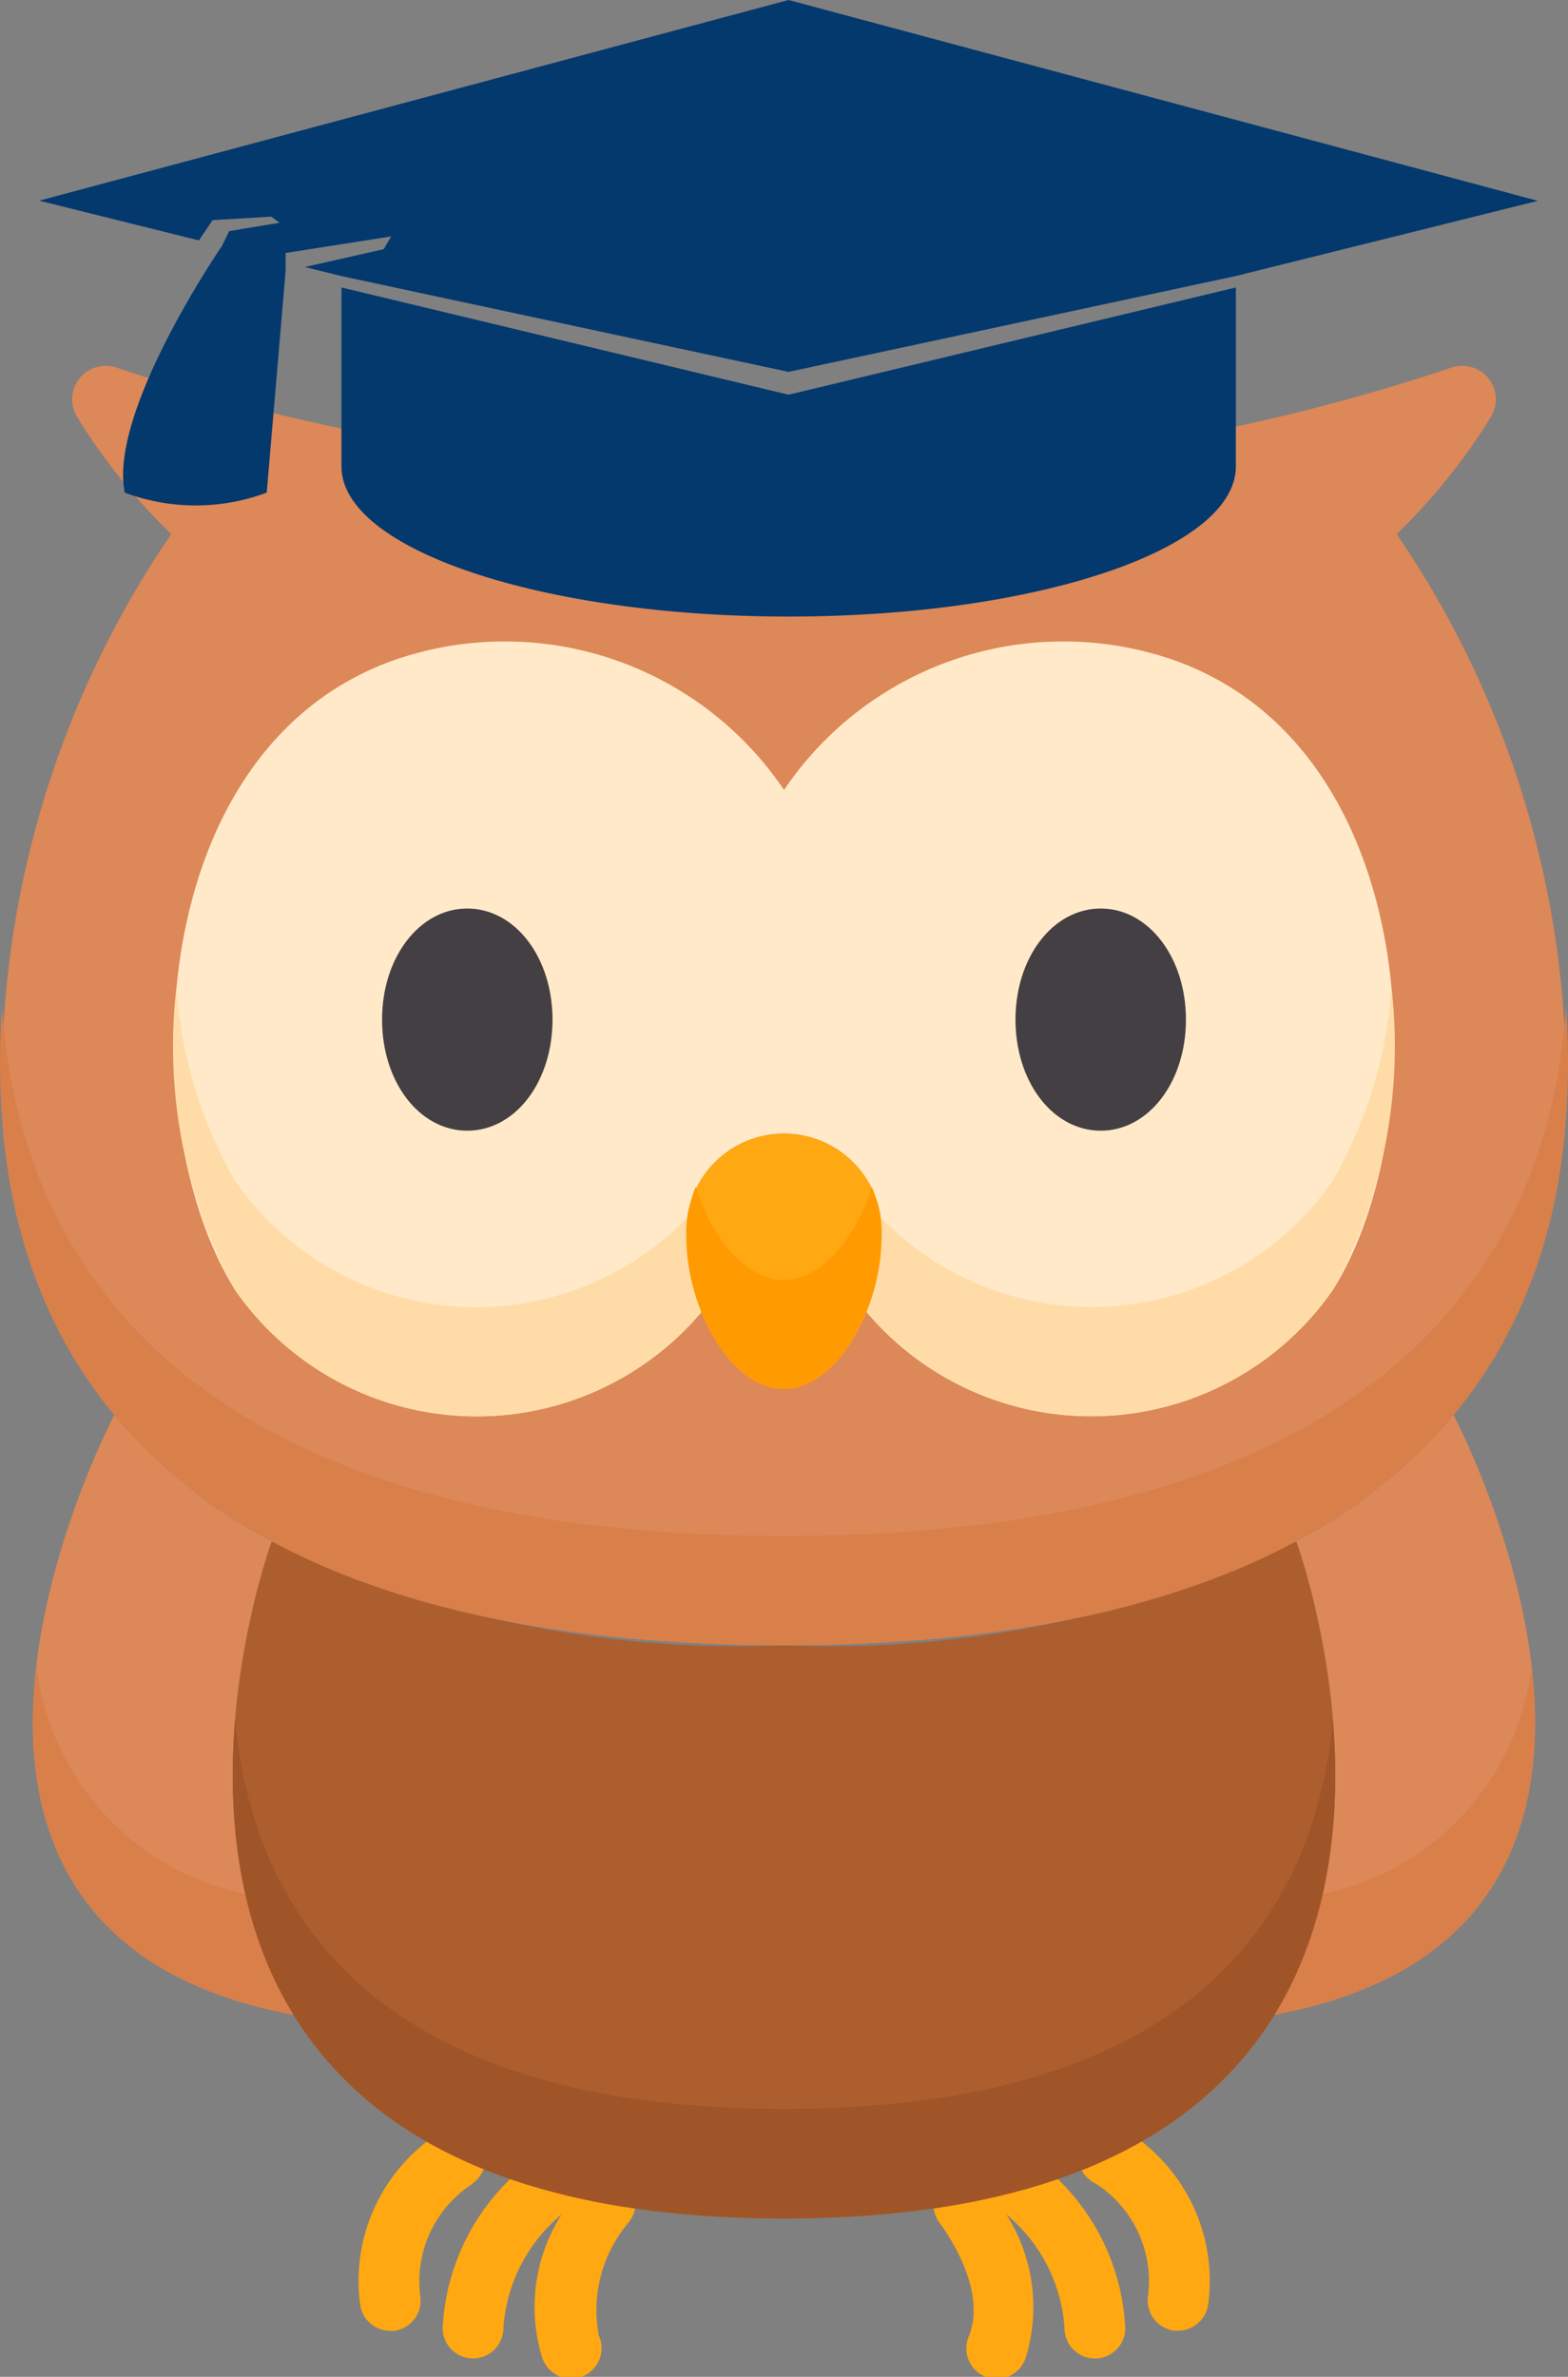
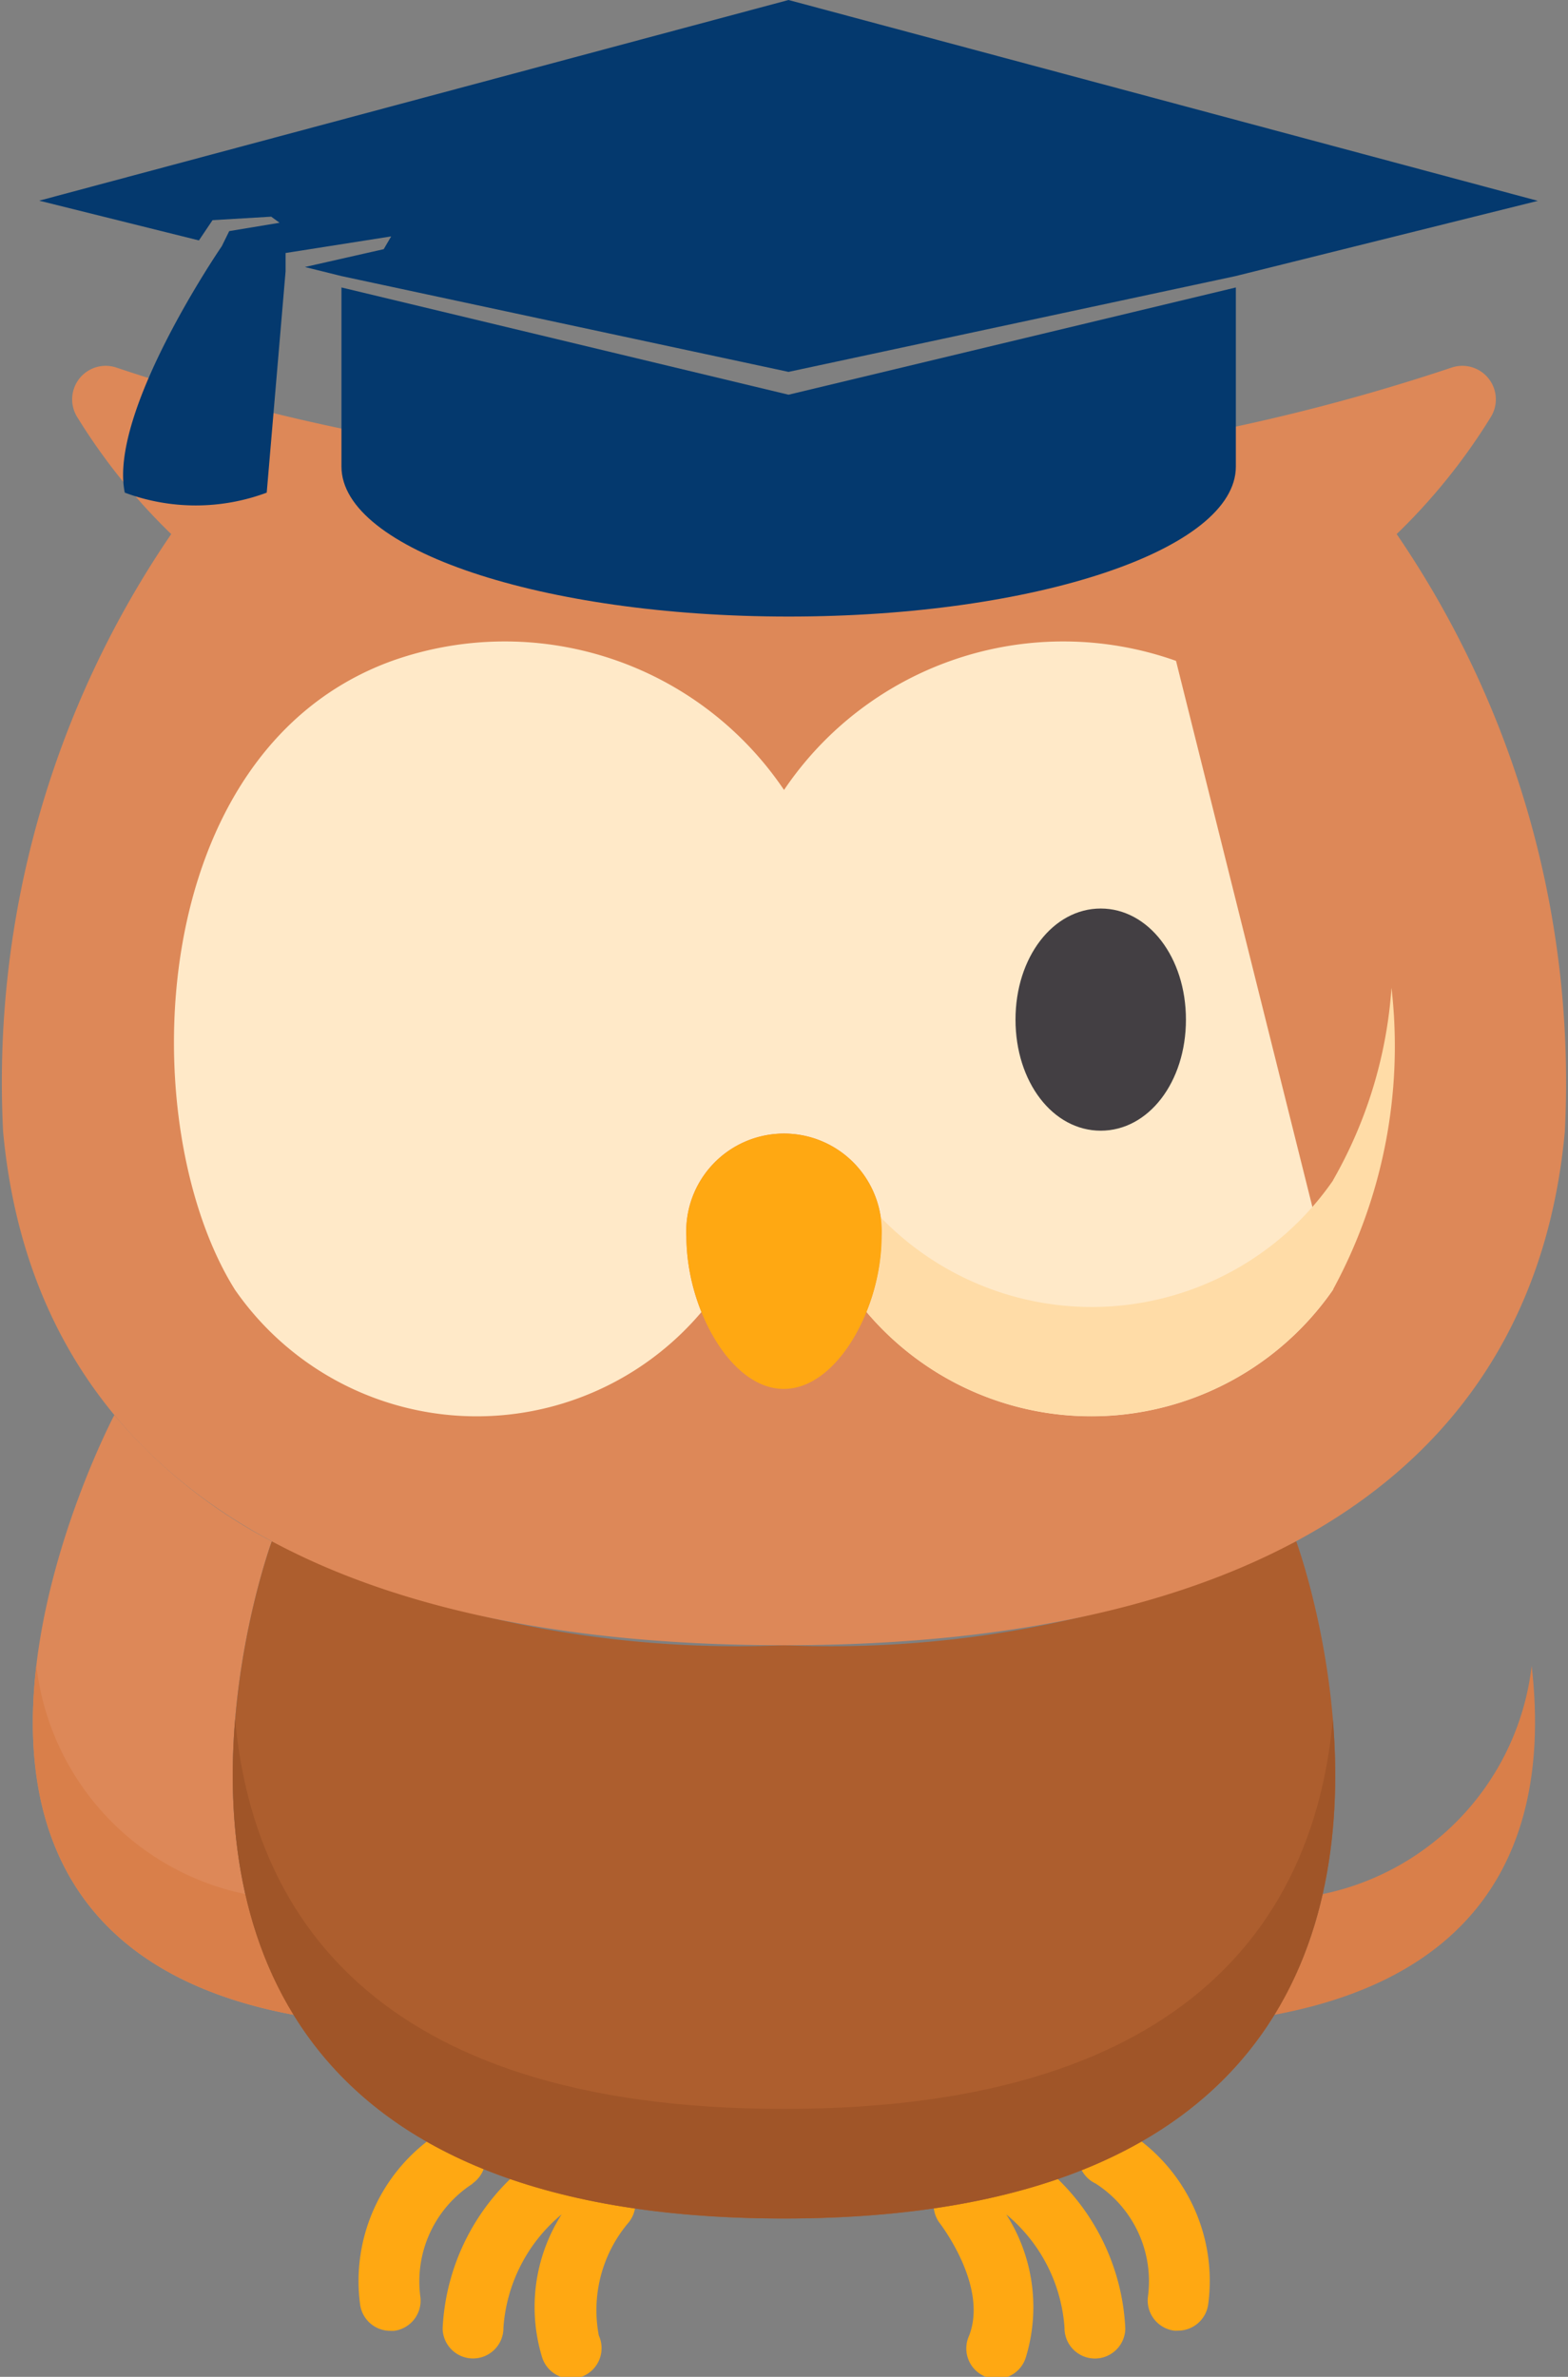
<svg xmlns="http://www.w3.org/2000/svg" width="25.761" height="39.051" viewBox="0 0 25.761 39.051">
  <rect x="0" y="0" width="25.761" height="39.051" fill="#808080" stroke="none" />
  <g id="Group_179" data-name="Group 179" transform="translate(-478.355 -351.801)">
    <g id="owl" transform="translate(478.355 357.809)">
      <g id="Group_178" data-name="Group 178" transform="translate(5.887 28.937)">
        <path id="Path_1453" data-name="Path 1453" d="M93.085,449.294a.5.5,0,0,0-.5-.862,2.9,2.9,0,0,0-1.347,2.849.5.5,0,0,0,.494.434.529.529,0,0,0,.066,0,.5.5,0,0,0,.43-.56,1.909,1.909,0,0,1,.859-1.857Zm0,0" transform="translate(-91.209 -448.365)" fill="#ffa812" />
        <path id="Path_1454" data-name="Path 1454" d="M115.653,456.881a.5.5,0,0,0-.7.075c-.009.011-.054.068-.119.162a.5.5,0,0,0-.8-.472,3.663,3.663,0,0,0-1.363,2.68.5.5,0,0,0,.5.492h.007a.5.5,0,0,0,.492-.506,2.655,2.655,0,0,1,.956-1.861,2.828,2.828,0,0,0-.32,2.35.5.5,0,1,0,.931-.36,2.224,2.224,0,0,1,.493-1.861A.5.5,0,0,0,115.653,456.881Zm0,0" transform="translate(-111.286 -456.014)" fill="#ffa812" />
        <path id="Path_1455" data-name="Path 1455" d="M275.771,448.428a.5.5,0,1,0-.5.862,1.908,1.908,0,0,1,.86,1.857.5.5,0,0,0,.43.56.522.522,0,0,0,.066,0,.5.5,0,0,0,.494-.434,2.9,2.9,0,0,0-1.347-2.849Zm0,0" transform="translate(-263.158 -448.36)" fill="#ffa812" />
        <path id="Path_1456" data-name="Path 1456" d="M239.208,456.651a.5.5,0,0,0-.8.474c-.066-.1-.111-.153-.12-.164a.5.5,0,0,0-.777.626c.008.01.81,1.038.492,1.86a.5.5,0,1,0,.931.359,2.828,2.828,0,0,0-.32-2.35,2.654,2.654,0,0,1,.956,1.861.5.5,0,0,0,.492.506h.007a.5.5,0,0,0,.5-.492A3.663,3.663,0,0,0,239.208,456.651Zm0,0" transform="translate(-227.968 -456.018)" fill="#ffa812" />
      </g>
      <path id="Path_1457" data-name="Path 1457" d="M12.3,269.207h0a8.588,8.588,0,0,1-2.585-2.074h0s-4.477,8.472,2.946,9.854c-2.018-3.276-.359-7.78-.359-7.78Zm0,0" transform="translate(-7.837 -249.892)" fill="#dd8858" />
      <path id="Path_1458" data-name="Path 1458" d="M8.437,330.984c-.277,2.368.36,5.013,4.228,5.734a6.5,6.5,0,0,1-.793-1.983,4.341,4.341,0,0,1-3.434-3.751Zm0,0" transform="translate(-7.84 -309.623)" fill="#d97f4a" />
-       <path id="Path_1459" data-name="Path 1459" d="M324.751,269.207h0a8.59,8.59,0,0,0,2.585-2.074h0s4.478,8.472-2.946,9.854c2.018-3.276.36-7.78.36-7.78Zm0,0" transform="translate(-303.455 -249.892)" fill="#dd8858" />
      <path id="Path_1460" data-name="Path 1460" d="M325.184,334.739a6.5,6.5,0,0,1-.793,1.983c3.868-.721,4.5-3.365,4.228-5.733A4.341,4.341,0,0,1,325.184,334.739Zm0,0" transform="translate(-303.455 -309.627)" fill="#d97f4a" />
      <path id="Path_1461" data-name="Path 1461" d="M76.726,299.273a17.822,17.822,0,0,1-8.415,1.708,17.82,17.82,0,0,1-8.415-1.708S55.8,310.4,68.311,310.4,76.726,299.273,76.726,299.273Zm0,0" transform="translate(-55.43 -279.958)" fill="#ad5e2e" />
      <path id="Path_1462" data-name="Path 1462" d="M68.309,351.021c-6.887,0-8.741-3.37-9.017-6.4-.275,3.3.713,8.2,9.017,8.2s9.292-4.9,9.017-8.2C77.051,347.651,75.2,351.021,68.309,351.021Zm0,0" transform="translate(-55.429 -322.38)" fill="#a05528" />
      <path id="Path_1463" data-name="Path 1463" d="M12.879,21.021c8.212,0,12.347-3.2,12.829-8.44a15.961,15.961,0,0,0-2.763-9.816A9.872,9.872,0,0,0,24.493.84.551.551,0,0,0,23.84.032a33.074,33.074,0,0,1-10.96,1.7A33.075,33.075,0,0,1,1.919.032.551.551,0,0,0,1.266.84,9.873,9.873,0,0,0,2.812,2.765,15.961,15.961,0,0,0,.05,12.581c.483,5.245,4.618,8.44,12.83,8.44Zm0,0" transform="translate(0.001 0.002)" fill="#dd8858" />
-       <path id="Path_1464" data-name="Path 1464" d="M25.714,163.815c-.483,5.245-4.618,8.441-12.829,8.441S.538,169.06.056,163.815c-.007-.076-.013-.153-.019-.229a12.494,12.494,0,0,0,.019,2.025c.482,5.245,4.617,8.44,12.829,8.44s12.347-3.2,12.829-8.44a12.551,12.551,0,0,0,.019-2.025Q25.724,163.7,25.714,163.815Zm0,0" transform="translate(-0.004 -153.028)" fill="#d97f4a" />
-       <path id="Path_1465" data-name="Path 1465" d="M60.739,69.946a5.533,5.533,0,0,0-6.44,2.121,5.533,5.533,0,0,0-6.44-2.121c-4.094,1.485-4.263,7.647-2.581,10.332a4.834,4.834,0,0,0,7.664.367,3.391,3.391,0,0,1-.247-1.237,1.606,1.606,0,1,1,3.207,0,3.391,3.391,0,0,1-.247,1.237,4.834,4.834,0,0,0,7.664-.367c1.682-2.685,1.514-8.847-2.581-10.332Zm0,0" transform="translate(-41.418 -65.096)" fill="#ffe9c8" />
-       <path id="Path_1466" data-name="Path 1466" d="M52.72,162.167a4.818,4.818,0,0,1-7.438-.6,7.384,7.384,0,0,1-.961-3.163,8.374,8.374,0,0,0,.961,4.959,4.834,4.834,0,0,0,7.664.367,3.39,3.39,0,0,1-.247-1.237,2.5,2.5,0,0,1,.02-.324Zm0,0" transform="translate(-41.423 -148.179)" fill="#ffdca7" />
+       <path id="Path_1465" data-name="Path 1465" d="M60.739,69.946a5.533,5.533,0,0,0-6.44,2.121,5.533,5.533,0,0,0-6.44-2.121c-4.094,1.485-4.263,7.647-2.581,10.332a4.834,4.834,0,0,0,7.664.367,3.391,3.391,0,0,1-.247-1.237,1.606,1.606,0,1,1,3.207,0,3.391,3.391,0,0,1-.247,1.237,4.834,4.834,0,0,0,7.664-.367Zm0,0" transform="translate(-41.418 -65.096)" fill="#ffe9c8" />
      <path id="Path_1467" data-name="Path 1467" d="M228.255,161.565a4.818,4.818,0,0,1-7.438.6,2.494,2.494,0,0,1,.02.324,3.391,3.391,0,0,1-.247,1.237,4.834,4.834,0,0,0,7.664-.367,8.375,8.375,0,0,0,.961-4.959,7.383,7.383,0,0,1-.961,3.163Zm0,0" transform="translate(-206.354 -148.179)" fill="#ffdca7" />
      <path id="Path_1468" data-name="Path 1468" d="M177.938,197.147a1.606,1.606,0,1,0-3.207,0c0,1.16.718,2.5,1.6,2.5S177.938,198.307,177.938,197.147Zm0,0" transform="translate(-163.454 -182.835)" fill="#ffa812" />
-       <path id="Path_1469" data-name="Path 1469" d="M176.334,210.547c-.641,0-1.193-.7-1.45-1.531a2.061,2.061,0,0,0-.154.822c0,1.161.718,2.5,1.6,2.5s1.6-1.344,1.6-2.5a2.061,2.061,0,0,0-.154-.822c-.257.828-.809,1.531-1.45,1.531Zm0,0" transform="translate(-163.453 -195.526)" fill="#ff9a00" />
-       <path id="Path_1470" data-name="Path 1470" d="M98.709,138.188c-.783,0-1.4.8-1.4,1.825s.613,1.825,1.4,1.825,1.4-.8,1.4-1.825S99.492,138.188,98.709,138.188Zm0,0" transform="translate(-91.032 -129.269)" fill="#433f43" />
      <path id="Path_1471" data-name="Path 1471" d="M259.959,138.188c-.783,0-1.4.8-1.4,1.825s.613,1.825,1.4,1.825,1.4-.8,1.4-1.825S260.742,138.188,259.959,138.188Zm0,0" transform="translate(-241.875 -129.269)" fill="#433f43" />
    </g>
    <g id="icon-student-hat" transform="translate(478.999 351.801)">
      <path id="Path_1472" data-name="Path 1472" d="M167.046,404.078l-7.345-1.762v2.943c0,1.361,3.289,2.464,7.347,2.464s7.347-1.1,7.347-2.464c0-.011,0-.021,0-.032v-2.911Z" transform="translate(-154.735 -397.593)" fill="#04396e" />
      <path id="Path_1473" data-name="Path 1473" d="M0,169.719l2.624.653.224-.333.964-.057.137.1-.827.137L3,170.467s-1.868,2.719-1.594,4.049a3.336,3.336,0,0,0,2.332,0l.31-3.637v-.3l1.735-.273-.123.21-1.294.293.6.149,7.345,1.574,7.345-1.574,4.966-1.236-12.311-3.3Z" transform="translate(0 -166.422)" fill="#04396e" />
    </g>
  </g>
</svg>